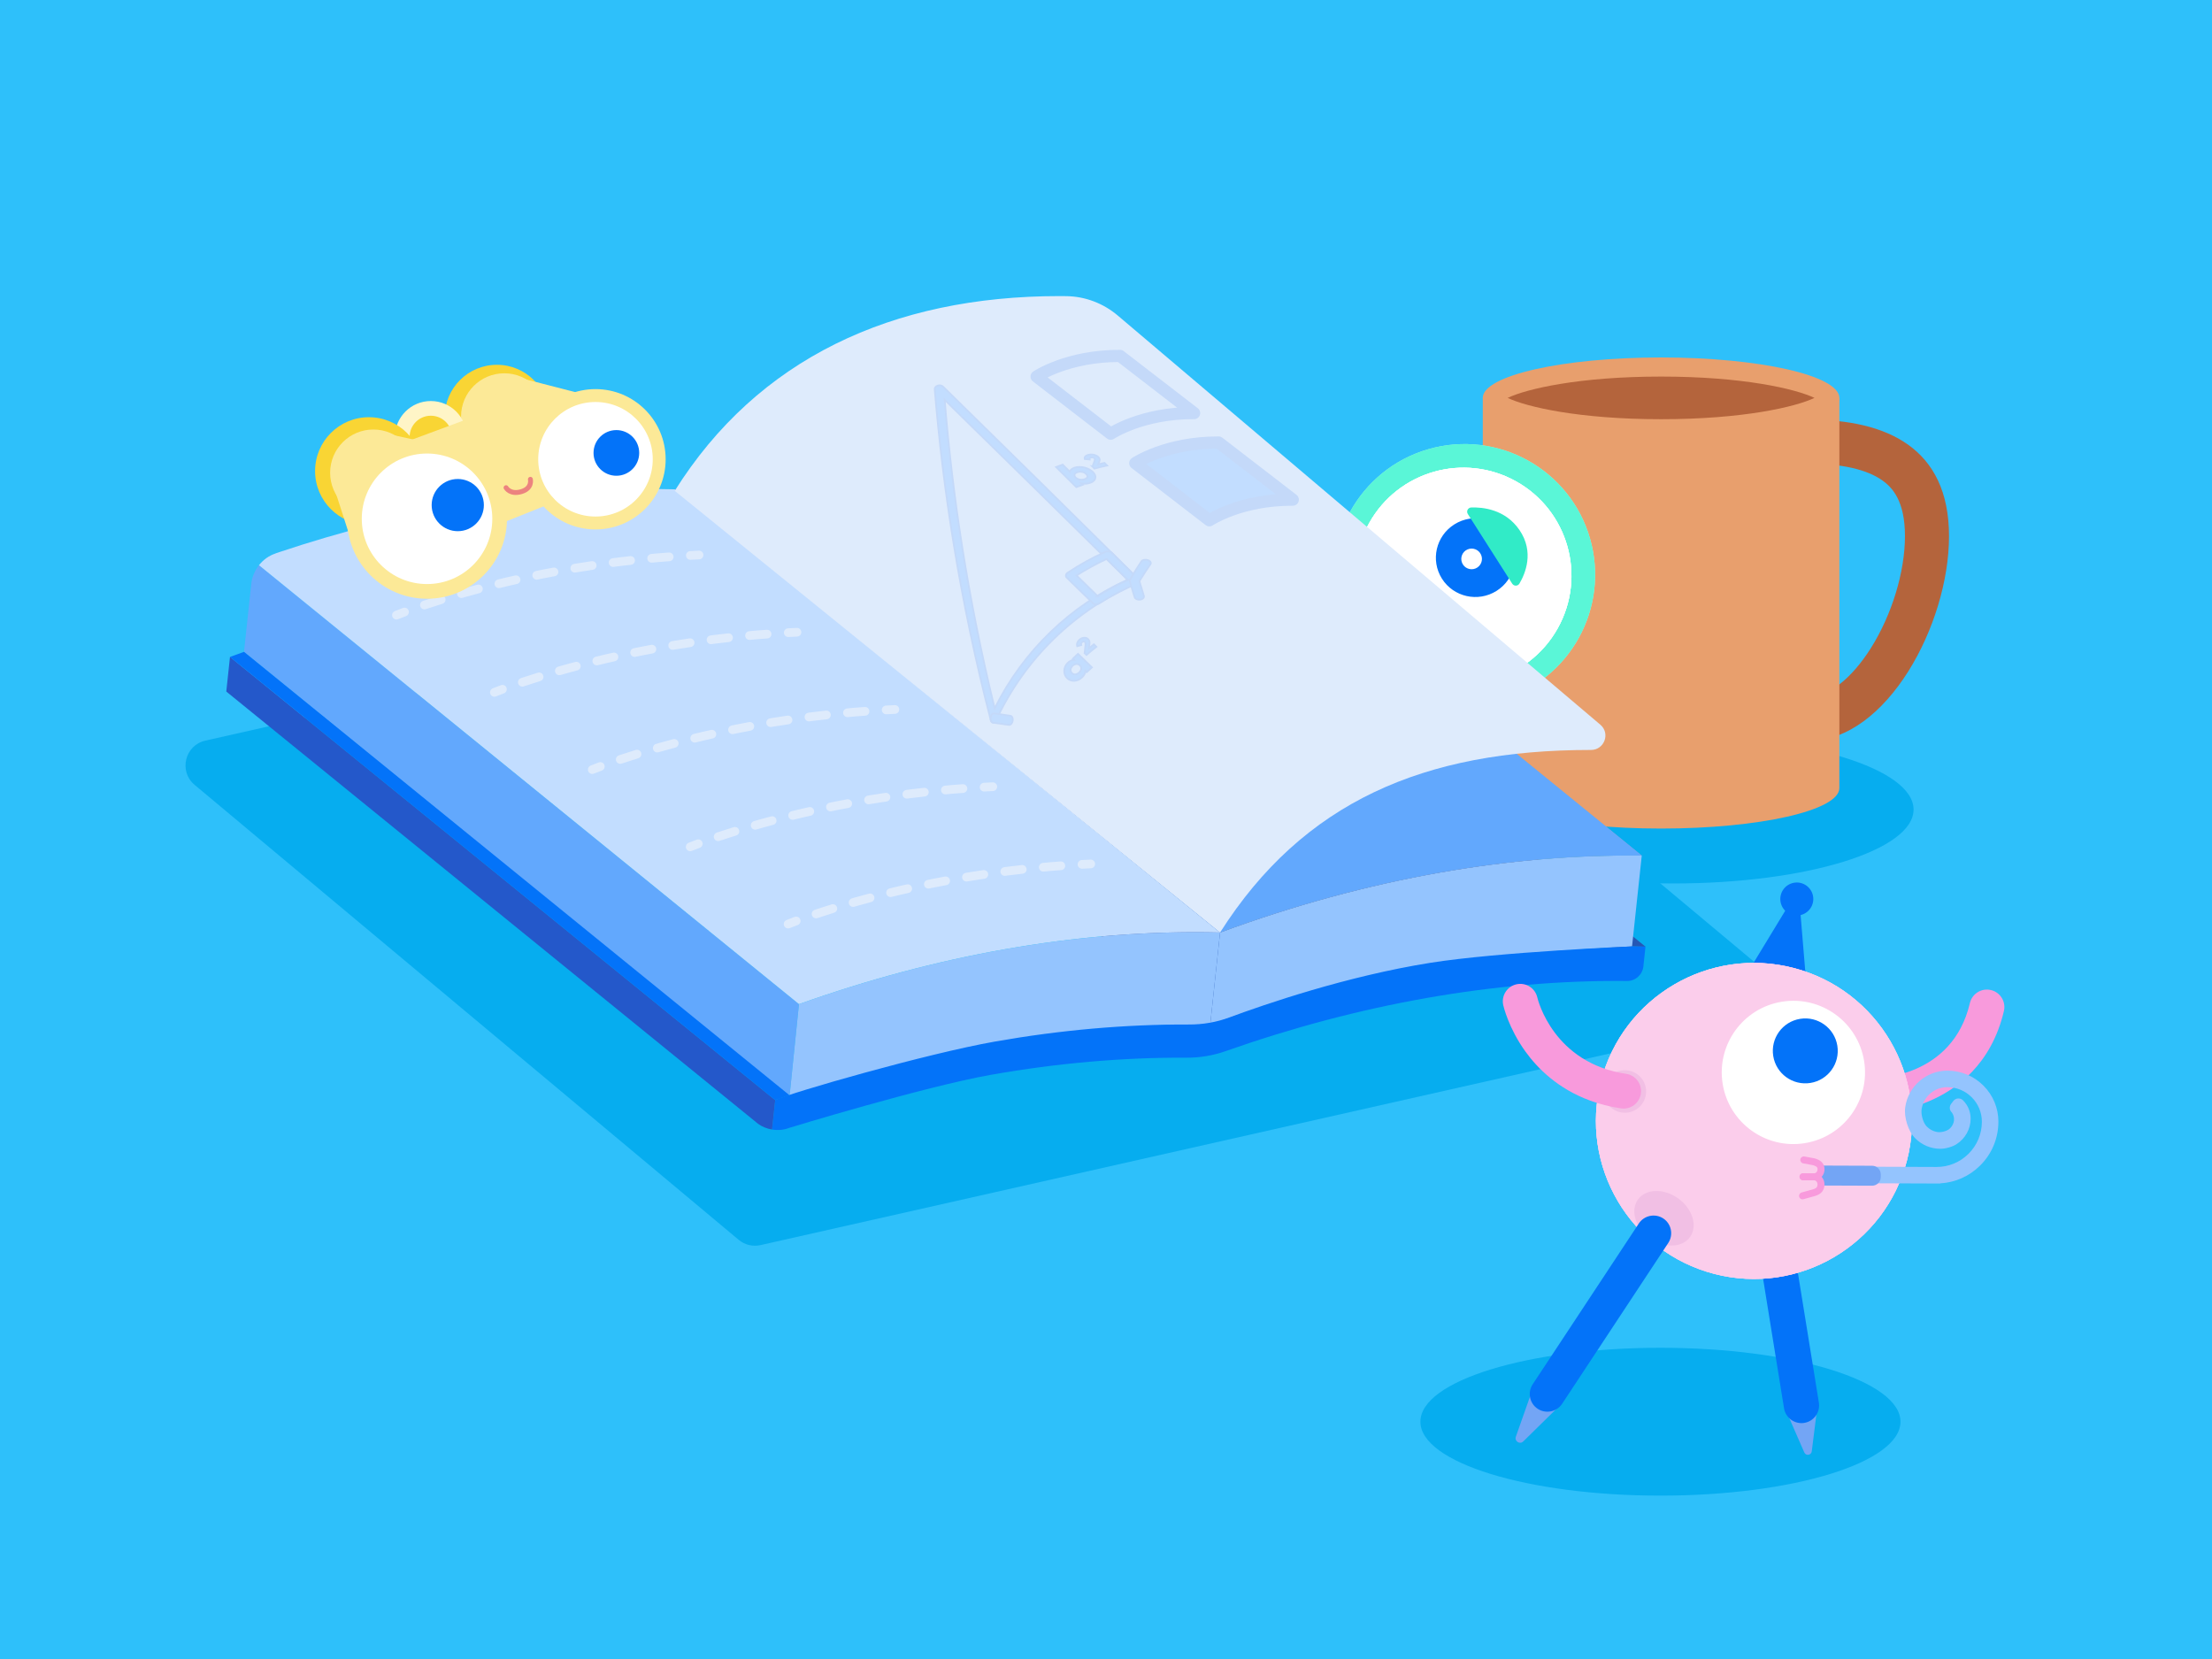
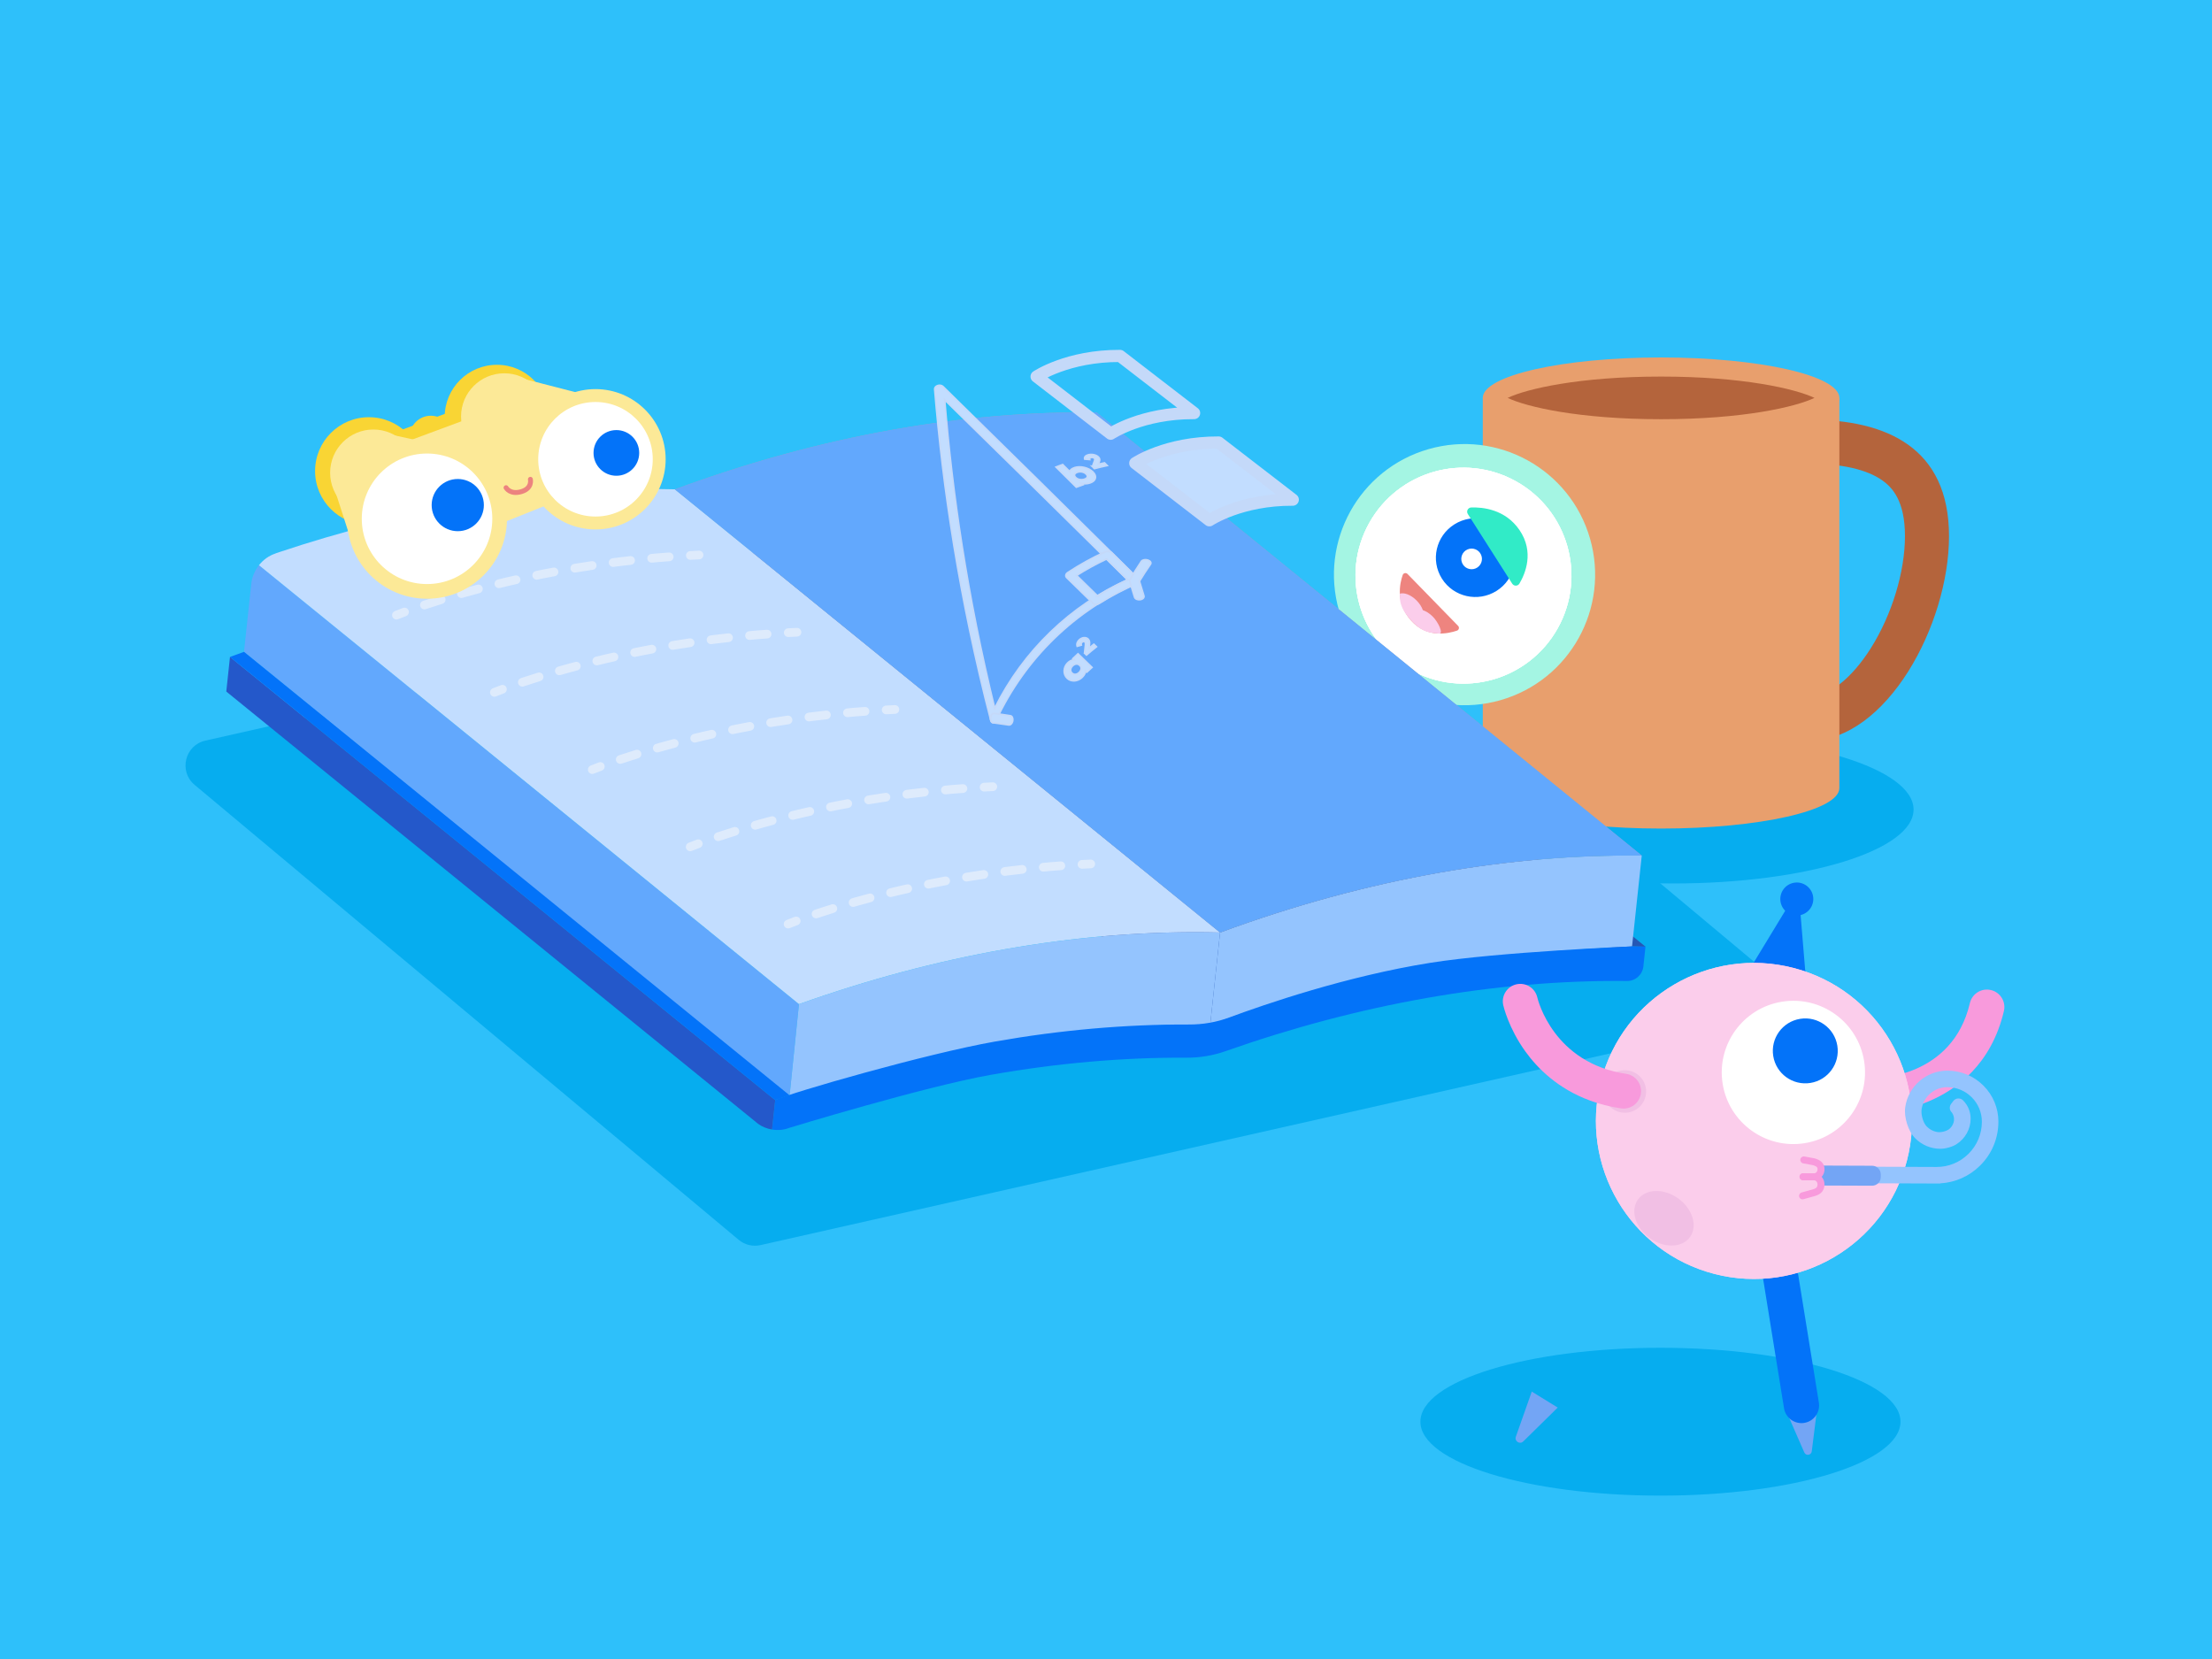
<svg xmlns="http://www.w3.org/2000/svg" id="Layer_2" data-name="Layer 2" viewBox="0 0 200 150">
  <defs>
    <style>
      .cls-1, .cls-2, .cls-3, .cls-4, .cls-5 {
        fill: none;
      }

      .cls-2, .cls-3, .cls-4, .cls-5, .cls-6 {
        stroke-linecap: round;
        stroke-linejoin: round;
      }

      .cls-2, .cls-7, .cls-6 {
        stroke: #c4d9f9;
      }

      .cls-2, .cls-6 {
        stroke-width: 1.1px;
      }

      .cls-3 {
        stroke-dasharray: 0 0 1.592 1.911;
      }

      .cls-3, .cls-4 {
        stroke: #deebfc;
        stroke-width: .786px;
      }

      .cls-8 {
        clip-path: url(#clippath);
      }

      .cls-7 {
        stroke-miterlimit: 10;
        stroke-width: .155px;
      }

      .cls-7, .cls-9, .cls-6 {
        fill: #c2ddff;
      }

      .cls-10 {
        fill: #f9d534;
      }

      .cls-11 {
        fill: #f89adc;
      }

      .cls-12 {
        fill: #0373f9;
      }

      .cls-13 {
        fill: #f1bfe4;
      }

      .cls-14 {
        fill: #e89f6d;
      }

      .cls-15 {
        fill: #fff;
      }

      .cls-16 {
        fill: #fff5c7;
      }

      .cls-17 {
        fill: #f2d557;
      }

      .cls-18 {
        fill: #ee847f;
      }

      .cls-19 {
        fill: #fce997;
      }

      .cls-20 {
        fill: #fbcdeb;
      }

      .cls-21 {
        fill: #73a5f5;
      }

      .cls-22 {
        fill: #31ebc7;
      }

      .cls-23 {
        fill: #2ec0fa;
      }

      .cls-24 {
        fill: #a4f5e3;
      }

      .cls-25 {
        fill: #b4643c;
      }

      .cls-26 {
        fill: #deebfc;
      }

      .cls-27 {
        fill: #2458ca;
      }

      .cls-28 {
        fill: #193b7c;
      }

      .cls-29 {
        fill: #06adef;
      }

      .cls-30 {
        fill: #94a4bd;
      }

      .cls-31 {
        fill: #94c4fe;
      }

      .cls-32 {
        fill: #62a8fd;
      }

      .cls-33 {
        fill: #5af6d7;
      }

      .cls-34 {
        fill: #2557b5;
      }

      .cls-35 {
        clip-path: url(#clippath-1);
      }

      .cls-36 {
        clip-path: url(#clippath-2);
      }

      .cls-5 {
        stroke: #ec837f;
        stroke-width: .443px;
      }

      .cls-37 {
        isolation: isolate;
      }
    </style>
    <clipPath id="clippath">
      <path class="cls-1" d="m109.42,92.661l-49.296-40.071.014-.13,49.296,40.071c-.005.043-.009.087-.014.13Z" />
    </clipPath>
    <clipPath id="clippath-1">
      <path class="cls-1" d="m69.756,102.597L20.46,62.526c.297-2.782.037-.347.335-3.13l49.296,40.071c-.297,2.782-.037.347-.335,3.13Z" />
    </clipPath>
    <clipPath id="clippath-2">
      <path class="cls-1" d="m70.091,99.468L20.795,59.396c.422-.156.844-.309,1.267-.459l49.296,40.071c-.422.151-.845.304-1.267.459Z" />
    </clipPath>
  </defs>
  <rect class="cls-23" y="0" width="200" height="150" />
  <g id="book_4" data-name="book 4">
    <g>
      <g>
        <ellipse class="cls-29" cx="151.314" cy="73.195" rx="21.703" ry="6.684" />
        <ellipse class="cls-29" cx="150.13" cy="128.545" rx="21.703" ry="6.684" />
        <path class="cls-29" d="m159.106,92.194l-90.339,20.383c-.698.157-1.429-.019-1.978-.478l-49.191-41.133c-1.459-1.22-.887-3.582.967-4.001l90.339-20.383c.698-.157,1.429.019,1.978.478l49.191,41.133c1.459,1.22.887,3.582-.967,4.001Z" />
      </g>
      <g>
        <path class="cls-25" d="m163.581,37.942c-6.981,0-12.641,6.5-12.641,14.518s5.66,14.518,12.641,14.518,12.641-10.482,12.641-18.5-5.66-10.535-12.641-10.535Zm5.571,20.665c-1.735,2.747-3.817,4.387-5.571,4.387-4.774,0-8.658-4.726-8.658-10.535s3.884-10.535,8.658-10.535c2.94,0,5.231.526,6.626,1.521.872.622,2.032,1.821,2.032,5.032,0,3.233-1.183,7.115-3.087,10.13Z" />
        <path class="cls-14" d="m150.187,74.914c8.902,0,16.119-1.637,16.12-3.656v-35.285h-32.24v35.285c0,2.019,7.217,3.656,16.12,3.656Z" />
        <ellipse class="cls-14" cx="150.187" cy="35.976" rx="16.12" ry="3.656" />
        <path class="cls-25" d="m150.187,37.903c-7.379,0-12.152-1.104-13.87-1.927,1.718-.823,6.491-1.928,13.87-1.928s12.152,1.105,13.87,1.928c-1.718.823-6.491,1.927-13.87,1.927Z" />
      </g>
      <g>
        <path class="cls-12" d="m133.453,70.273c-.8-1.229-1.69-1.941-2.647-2.116-1.154-.213-2.016.415-2.3.622l-.068.05c-.802.664-1.645.949-2.504.847-1.713-.203-2.991-1.87-3.004-1.887-.117-.156-.34-.188-.497-.071-.14.105-.182.293-.102.448l.031.049c.059.079,1.469,1.926,3.486,2.165,1.061.126,2.081-.209,3.02-.988l.056-.04c.222-.162.899-.654,1.753-.497.758.14,1.492.747,2.182,1.806.106.164.327.21.491.104.162-.106.207-.326.104-.491m-.157.102" />
        <path class="cls-24" d="m124.361,65.682h0c-.375-.21-.51-.688-.301-1.063l2.775-4.964c.21-.375.688-.511,1.063-.301.375.21.51.688.301,1.063l-2.775,4.964c-.21.375-.688.51-1.063.301" />
        <path class="cls-24" d="m123.705,66.856h0c-.375-.21-.511-.688-.301-1.063l3.432-6.139c.21-.375.688-.51,1.063-.301.375.21.51.688.301,1.063l-3.432,6.139c-.21.375-.688.511-1.063.301" />
        <path class="cls-33" d="m124.361,65.682h0c-.375-.21-.51-.688-.301-1.063l2.775-4.964c.21-.375.688-.511,1.063-.301.375.21.51.688.301,1.063l-2.775,4.964c-.21.375-.688.51-1.063.301" />
        <path class="cls-24" d="m135.679,63.304c-6.266,1.801-12.806-1.818-14.608-8.085-1.801-6.266,1.818-12.806,8.085-14.608,6.266-1.801,12.806,1.818,14.608,8.085,1.801,6.266-1.818,12.806-8.085,14.608" />
-         <path class="cls-33" d="m135.679,63.304c-6.266,1.801-12.806-1.818-14.608-8.085-1.801-6.266,1.818-12.806,8.085-14.608,6.266-1.801,12.806,1.818,14.608,8.085,1.801,6.266-1.818,12.806-8.085,14.608" />
        <path class="cls-15" d="m140.841,56.811c-2.631,4.706-8.578,6.388-13.284,3.757-4.706-2.631-6.388-8.578-3.757-13.284,2.631-4.706,8.578-6.388,13.284-3.757,4.706,2.631,6.388,8.578,3.757,13.284" />
        <path class="cls-15" d="m140.841,56.811c-2.631,4.706-8.578,6.388-13.284,3.757-4.706-2.631-6.388-8.578-3.757-13.284,2.631-4.706,8.578-6.388,13.284-3.757,4.706,2.631,6.388,8.578,3.757,13.284" />
        <path class="cls-15" d="m140.841,56.811c-2.631,4.706-8.578,6.388-13.284,3.757-4.706-2.631-6.388-8.578-3.757-13.284,2.631-4.706,8.578-6.388,13.284-3.757,4.706,2.631,6.388,8.578,3.757,13.284" />
        <path class="cls-12" d="m123.284,63.509l-3.306,5.914c-.558.999-.198,2.273.801,2.831.999.558,2.273.198,2.831-.801l3.306-5.914-3.632-2.03Z" />
        <polygon class="cls-12" points="133.098 70.358 133.811 69.13 134.005 71.115 131.942 71.382 133.098 70.358" />
        <path class="cls-12" d="m131.503,47.408c-1.674,1.05-2.18,3.248-1.13,4.911,1.05,1.663,3.259,2.159,4.933,1.11,1.674-1.05,2.181-3.248,1.13-4.911-1.05-1.663-3.259-2.159-4.933-1.11" />
        <path class="cls-17" d="m124.577,66.243c-.126.226-.411.306-.637.18-.226-.126-.306-.411-.18-.637.126-.226.411-.306.637-.18.226.126.306.411.18.637" />
        <path class="cls-17" d="m123.413,68.325c-.126.226-.411.306-.637.18-.226-.126-.306-.411-.18-.637.126-.226.411-.306.637-.18.226.126.306.411.18.637" />
        <path class="cls-17" d="m122.238,70.427c-.126.226-.411.306-.637.18-.226-.126-.306-.411-.18-.637.126-.226.411-.306.637-.18.226.126.306.411.18.637" />
        <path class="cls-15" d="m133.422,51.394c-.475.201-1.023-.021-1.224-.496-.201-.475.021-1.023.496-1.224.475-.201,1.023.021,1.224.496.201.475-.021,1.023-.496,1.224" />
        <path class="cls-22" d="m136.729,52.774c.154.241.507.236.652-.01.529-.894,1.359-2.855.007-4.837-1.289-1.889-3.337-2.08-4.369-2.042-.294.011-.463.34-.305.588l4.014,6.3Z" />
        <g>
          <path class="cls-18" d="m127.261,51.895l4.576,4.694c.134.137.08.368-.101.43-.801.276-2.725.698-4.157-.918-1.408-1.588-1.02-3.354-.753-4.111.065-.183.299-.234.434-.095Z" />
          <path class="cls-20" d="m126.553,53.689c.107.159-.318,1.045,1.214,2.601.858.871,1.536.938,2.354.996.413.029-.058-1.02-.586-1.546-.282-.281-.598-.477-.888-.573-.097-.289-.294-.604-.576-.885-.513-.511-1.138-.742-1.518-.594" />
        </g>
      </g>
      <g class="cls-37">
        <path class="cls-34" d="m99.482,45.522c-.404-.01-.81-.017-1.215-.022l-.014.13c-.424-.005-.85-.006-1.275-.005-.134 0-.269.002-.404.003-.296.002-.593.005-.89.01-.074.001-.147.001-.221.003-.116.002-.233.006-.349.008-.131.003-.263.006-.394.009-.236.006-.473.014-.71.022-.116.004-.232.007-.348.012-.32.012-.641.026-.962.041-.031.001-.061.003-.092.004-.352.017-.704.037-1.057.058-.109.006-.217.014-.326.021-.245.016-.491.032-.736.049-.132.009-.263.019-.395.029-.226.017-.451.035-.677.053-.136.011-.271.022-.407.034-.23.02-.46.041-.69.062-.127.012-.255.023-.382.036-.264.026-.528.053-.792.081-.092.01-.184.019-.276.029-.355.038-.71.079-1.066.121-.082.01-.165.02-.247.03-.274.033-.548.067-.823.103-.127.016-.255.034-.382.051-.232.031-.465.062-.697.095-.136.019-.272.039-.409.058-.229.033-.457.067-.686.101-.134.02-.267.04-.401.061-.244.038-.489.077-.733.117-.115.019-.231.037-.346.056-.358.059-.716.12-1.075.183h0c-6.586,1.161-13.243,2.974-19.88,5.423,1.96,1.593,4.008,3.258,6.118,4.973l1.797,1.461c1.278,1.039,2.574,2.092,3.887,3.16l.165.134c3.948,3.21,8.034,6.531,12.126,9.857l2.806,2.281c1.305,1.061,2.608,2.12,3.904,3.173l1.962,1.595c3.571,2.903,7.071,5.748,10.414,8.465l2.35,1.91c.683.555,1.359,1.105,2.025,1.646l1.742,1.416c3.733-1.377,7.473-2.553,11.203-3.526.829-.216,1.657-.422,2.485-.618s1.655-.382,2.481-.557c1.239-.263,2.477-.504,3.711-.722v-0s0,0,0,0c.358-.063.716-.124,1.074-.183.117-.019.233-.038.35-.057.243-.039.486-.078.729-.116.135-.021.269-.041.404-.061.228-.034.455-.068.683-.101.137-.02.273-.039.41-.058.232-.033.465-.064.697-.095.127-.017.255-.034.382-.051.273-.035.546-.069.82-.102.084-.01.167-.021.251-.031.355-.042.71-.082,1.065-.121.093-.01.185-.019.278-.029.263-.028.527-.055.79-.08.129-.013.257-.024.385-.036.229-.021.458-.042.687-.062.136-.012.272-.023.408-.034.226-.019.451-.036.676-.053.132-.01.265-.02.397-.029.244-.017.488-.033.732-.049.11-.007.22-.015.33-.021.352-.021.704-.041,1.055-.058.034-.002.067-.003.101-.004.318-.015.636-.029.954-.041.117-.004.235-.008.352-.012.235-.008.471-.016.706-.022.132-.004.265-.007.397-.01.189-.004.378-.008.567-.011.298-.005.596-.008.893-.01.134-.001.267-.002.401-.003.426-.001.851-0,1.276.005l.014-.13c.406.005.811.012,1.215.022l-49.296-40.071Z" />
        <g class="cls-37">
          <g class="cls-8">
            <g class="cls-37">
              <path class="cls-28" d="m109.42,92.661l-49.296-40.071.014-.13,49.296,40.071-.014.13" />
            </g>
          </g>
        </g>
        <path class="cls-31" d="m130.193,78.891c6.168-1.088,12.275-1.604,18.248-1.537l-.878,8.217s-12.093.579-18.262,1.667c-6.586,1.161-13.243,2.974-19.88,5.423l.014-.13c.293-2.739.586-5.479.878-8.217,6.638-2.449,13.294-4.261,19.88-5.423Z" />
        <path class="cls-30" d="m131.614,78.651c.244-.04.488-.079.732-.117.134-.021.268-.041.402-.061.228-.035.457-.068.685-.101.136-.02.272-.039.409-.058.233-.033.466-.064.699-.095.127-.017.253-.034.38-.05.276-.036.551-.07.826-.103.081-.01.163-.02.244-.03.356-.042.712-.083,1.067-.121.091-.01.181-.019.271-.028.265-.028.53-.055.795-.081.128-.012.256-.024.383-.036.23-.021.46-.042.69-.062.135-.012.27-.023.405-.034.227-.019.454-.036.681-.053.131-.01.261-.02.391-.029.246-.017.493-.034.739-.049.108-.007.216-.014.325-.021.353-.021.705-.041,1.057-.058.031-.001.062-.003.093-.004.321-.015.642-.029.962-.041.116-.004.232-.008.348-.012.237-.008.473-.016.709-.022.132-.004.263-.006.395-.009.19-.004.38-.008.57-.011.297-.005.594-.008.891-.01.134-.001.268-.002.402-.003.426-.001.851-0,1.276.005l-49.296-40.071c-.424-.005-.849-.006-1.275-.005-.135 0-.269.002-.404.003-.296.002-.593.005-.889.01-.074.001-.147.001-.221.003-.116.002-.233.006-.349.008-.132.003-.263.006-.395.009-.236.006-.473.014-.709.022-.116.004-.232.007-.348.012-.32.012-.641.026-.962.041-.031.001-.062.003-.093.004-.352.017-.704.037-1.056.058-.11.007-.219.014-.329.021-.244.016-.489.032-.734.049-.131.009-.263.019-.394.029-.226.017-.453.035-.679.053-.135.011-.27.022-.405.034-.23.02-.46.041-.69.062-.128.012-.255.024-.383.036-.264.026-.528.053-.792.081-.092.01-.184.019-.275.029-.355.038-.711.079-1.066.121-.081.01-.163.02-.244.03-.275.033-.55.067-.826.103-.127.016-.253.034-.38.051-.233.031-.466.063-.699.095-.136.019-.272.039-.409.058-.228.033-.456.067-.684.101-.134.02-.269.041-.403.061-.244.038-.488.077-.732.117-.115.019-.231.037-.346.056-.358.059-.717.12-1.075.183-6.587,1.161-13.242,2.974-19.88,5.423l49.296,40.071c6.638-2.449,13.294-4.261,19.88-5.423.359-.063.717-.124,1.075-.183.115-.019.231-.037.346-.056Z" />
      </g>
      <path class="cls-32" d="m23.413,51.104c-.337.429-.575.948-.676,1.519l-.675,6.314s48.976,40.049,49.328,40.13l.846-8.276L23.413,51.104Z" />
      <path class="cls-31" d="m90.851,85.828c-6.168,1.088-12.396,2.746-18.614,4.963l-.846,8.276c.189.043.386.068.59.068.214,0,.421-.027.618-.075,5.8-1.998,11.607-3.51,17.36-4.524,6.587-1.161,13.103-2.033,19.462-1.876.005-.043.009-.087.014-.13.293-2.739.586-5.478.878-8.217-6.359-.157-12.877.353-19.462,1.515Z" />
      <path class="cls-12" d="m147.563,85.571s-12.077.499-18.262,1.486c-7.543,1.204-14.899,3.732-18.147,4.936-1.168.433-2.404.644-3.65.639-5.75-.021-11.62.497-17.546,1.542-6.168,1.088-18.367,4.592-19.867,5.292-.279,2.606-.068.635-.284,2.661l0.0 0c.566.094,1.11.029,1.561-.153,0,0,12.221-3.735,18.269-4.801,5.967-1.052,11.876-1.57,17.663-1.542,1.192.006,2.375-.19,3.499-.586,6.074-2.14,12.156-3.747,18.181-4.809,6.126-1.08,12.191-1.597,18.126-1.538.76.008,1.4-.565,1.481-1.32l.191-1.786c-.404-.01-.81-.017-1.215-.022Zm-38.414,9.632c.143-1.341.102-.951.134-1.258-.033.307.009-.083-.134,1.258Z" />
      <g class="cls-37">
        <g class="cls-35">
          <path class="cls-27" d="m69.806,102.129c.217-2.026.006-.056.285-2.661L20.795,59.396c-.297,2.782-.037.347-.335,3.13l48.091,39.091c.344.249.774.432,1.256.512Z" />
        </g>
      </g>
      <g class="cls-37">
        <g class="cls-36">
          <path class="cls-12" d="m70.091,99.468L20.795,59.396c.422-.156.844-.309,1.267-.459l49.997,40.329c-.422.151-1.545.046-1.967.202" />
        </g>
      </g>
      <path class="cls-9" d="m61.017,44.242c-.368-.009-.737-.015-1.106-.02-.119-.001-.239-.002-.358-.003-.252-.002-.505-.004-.758-.004-.138-0-.276.001-.414.001-.239.001-.478.003-.717.006-.139.002-.278.003-.417.006-.079.001-.157.002-.236.003-.19.004-.38.009-.57.014-.097.002-.193.004-.29.007-.366.01-.733.023-1.1.037-.072.003-.145.007-.217.01-.296.012-.593.026-.89.041-.122.006-.245.013-.367.02-.256.014-.511.029-.767.045-.123.008-.247.015-.37.024-.29.019-.581.04-.872.063-.081.006-.161.012-.242.018-.37.029-.739.06-1.11.093-.093.008-.186.018-.279.026-.28.026-.561.053-.841.081-.126.013-.252.026-.378.039-.259.027-.518.055-.777.085-.121.014-.242.027-.363.041-.32.037-.64.076-.96.116-.054.007-.107.013-.161.02-.372.048-.745.098-1.118.149-.107.015-.215.031-.323.046-.27.038-.54.078-.811.118-.128.019-.256.039-.384.058-.265.041-.53.083-.795.126-.115.019-.23.037-.345.056-.375.062-.75.125-1.126.192-5.397.952-10.84,2.34-16.282,4.158-.121.041-.243.083-.364.124l.001.006c-.592.194-1.109.568-1.496,1.06l48.823,39.687c6.218-2.217,12.446-3.876,18.614-4.963.375-.066.75-.13,1.125-.192.116-.019.232-.038.349-.056.264-.043.528-.085.791-.125.128-.02.257-.039.385-.059.271-.041.542-.08.813-.119.106-.015.213-.031.319-.046.373-.052.746-.102,1.119-.15.054-.007.107-.013.161-.02.32-.04.64-.079.96-.116.121-.014.242-.028.363-.041.259-.029.518-.058.777-.085.126-.013.252-.026.378-.039.281-.028.561-.055.841-.081.093-.009.186-.018.279-.026.37-.033.74-.064,1.11-.093.081-.006.161-.012.242-.018.291-.022.582-.043.872-.062.124-.008.247-.016.37-.024.256-.016.512-.031.767-.045.122-.007.245-.014.367-.02.297-.015.594-.029.89-.041.072-.003.145-.007.217-.01.367-.015.734-.027,1.1-.037.097-.003.193-.005.29-.007.269-.007.538-.012.807-.017.139-.002.277-.004.415-.006.24-.003.48-.005.72-.006.137-.001.274-.001.412-.001.254 0.0.508.002.762.004.118.001.236.001.355.003.37.005.739.011,1.107.02l-49.296-40.071Z" />
      <path class="cls-32" d="m131.614,78.651c.244-.04.488-.079.732-.117.134-.021.268-.041.402-.061.228-.035.457-.068.685-.101.136-.02.272-.039.409-.058.233-.033.466-.064.699-.095.127-.017.253-.034.38-.05.276-.036.551-.07.826-.103.081-.01.163-.02.244-.03.356-.042.712-.083,1.067-.121.091-.01.181-.019.271-.028.265-.028.53-.055.795-.081.128-.012.256-.024.383-.036.23-.021.46-.042.69-.062.135-.012.27-.023.405-.034.227-.019.454-.036.681-.053.131-.01.261-.02.391-.029.246-.017.493-.034.739-.049.108-.007.216-.014.325-.021.353-.021.705-.041,1.057-.058.031-.001.062-.003.093-.004.321-.015.642-.029.962-.041.116-.004.232-.008.348-.012.237-.008.473-.016.709-.022.132-.004.263-.006.395-.009.19-.004.38-.008.57-.011.297-.005.594-.008.891-.01.134-.001.268-.002.402-.003.426-.001.851-0,1.276.005l-49.296-40.071c-.424-.005-.849-.006-1.275-.005-.135 0-.269.002-.404.003-.296.002-.593.005-.889.01-.074.001-.147.001-.221.003-.116.002-.233.006-.349.008-.132.003-.263.006-.395.009-.236.006-.473.014-.709.022-.116.004-.232.007-.348.012-.32.012-.641.026-.962.041-.031.001-.062.003-.093.004-.352.017-.704.037-1.056.058-.11.007-.219.014-.329.021-.244.016-.489.032-.734.049-.131.009-.263.019-.394.029-.226.017-.453.035-.679.053-.135.011-.27.022-.405.034-.23.02-.46.041-.69.062-.128.012-.255.024-.383.036-.264.026-.528.053-.792.081-.092.01-.184.019-.275.029-.355.038-.711.079-1.066.121-.081.01-.163.02-.244.03-.275.033-.55.067-.826.103-.127.016-.253.034-.38.051-.233.031-.466.063-.699.095-.136.019-.272.039-.409.058-.228.033-.456.067-.684.101-.134.02-.269.041-.403.061-.244.038-.488.077-.732.117-.115.019-.231.037-.346.056-.358.059-.717.12-1.075.183-6.587,1.161-13.242,2.974-19.88,5.423l49.296,40.071c6.638-2.449,13.294-4.261,19.88-5.423.359-.063.717-.124,1.075-.183.115-.019.231-.037.346-.056Z" />
-       <path class="cls-26" d="m101.063,28.529c-1.293-1.096-2.924-1.723-4.619-1.752-.221-.004-.44-.006-.658-.006-15.13,0-27.291,5.673-34.78,17.608l49.307,39.934c7.513-11.819,18.454-16.505,33.496-16.505.013,0,.025,0,.038 0,1.212.001,1.773-1.502.848-2.286l-43.632-36.994Z" />
      <g>
        <g>
          <path class="cls-7" d="m102.793,52.736c-5.542,2.376-10.108,6.759-12.734,12.395-.062.133-.161.214-.26.21-.099-.004-.182-.091-.218-.229-2.83-10.943-4.342-21.056-5.068-29.922-.011-.136.099-.27.272-.326.172-.056.365-.021.471.083,5.85,5.737,11.737,11.535,17.655,17.399.134.132.08.305-.118.39m-12.858,11.309c2.59-5.213,6.862-9.297,12.02-11.629-5.544-5.478-11.059-10.898-16.541-16.265.67,8.311,2.03,17.723,4.521,27.894Z" />
          <path class="cls-7" d="m102.813,52.756c-1.192.511-2.34,1.115-3.432,1.804-.182.114-.433.106-.564-.022-.79-.772-1.579-1.542-2.367-2.312-.131-.128-.093-.329.086-.448,1.077-.712,2.211-1.341,3.391-1.877.196-.089.464-.051.597.08.802.794,1.605,1.588,2.408,2.384.133.132.08.305-.118.39m-3.579,1.133c.88-.541,1.795-1.026,2.74-1.453-.641-.633-1.281-1.265-1.921-1.897-.938.44-1.845.939-2.717,1.492.632.619,1.265,1.238,1.898,1.858Z" />
          <path class="cls-7" d="m103.247,54.173c-.045.021-.097.036-.154.044-.231.034-.456-.064-.505-.221-.147-.477-.293-.952-.438-1.426-.016-.053-.01-.109.02-.16.333-.574.676-1.126,1.03-1.655.09-.136.348-.187.576-.116.228.072.338.236.246.368-.343.493-.677,1.007-1.001,1.542.134.441.27.885.405,1.329.036.117-.041.231-.18.294" />
          <path class="cls-7" d="m91.506,65.345c-.069.133-.181.215-.291.199-.484-.072-.961-.14-1.432-.204-.148-.02-.244-.226-.213-.46.031-.234.18-.405.331-.383.479.069.965.142,1.457.221.156.025.247.228.206.455-.011.063-.032.121-.058.172" />
          <path class="cls-7" d="m97.469,59.118c.419.407.839.815,1.259,1.223-.157.14-.312.281-.465.425-.039-.038-.079-.076-.118-.115-.006.188-.098.385-.299.583-.394.386-.989.442-1.36.083-.37-.359-.35-.974.039-1.365.199-.2.405-.287.601-.29-.039-.038-.079-.076-.118-.114.152-.145.306-.288.461-.43Zm.166,1.038c-.188-.183-.459-.153-.665.051-.206.204-.235.47-.048.651.187.182.452.145.659-.059.207-.203.243-.461.054-.644Z" />
          <path class="cls-7" d="m98.063,59.054c.025-.242.051-.483.078-.722.015-.124.011-.23-.049-.289-.065-.063-.162-.062-.25.011-.092.077-.11.179-.08.272-.122.034-.244.069-.366.104-.07-.221.031-.443.212-.596.233-.198.568-.251.777-.048.124.121.145.293.118.483-.016.116-.031.232-.046.348.147-.122.296-.243.446-.362.076.074.152.148.228.222-.304.24-.603.488-.896.743-.057-.055-.114-.11-.171-.166Z" />
          <path class="cls-7" d="m98.824,42.681c.392.393.251.815-.278.984-.27.086-.527.093-.758.04.041.041.082.082.123.123-.2.069-.398.141-.595.216-.609-.606-1.219-1.211-1.828-1.815.196-.077.394-.152.592-.224.215.214.431.428.646.643.032-.146.167-.275.436-.364.526-.175,1.27.005,1.662.398Zm-.611.179c-.197-.197-.523-.258-.8-.166-.277.092-.353.287-.157.482.196.195.518.247.796.156.278-.091.357-.275.16-.472Z" />
          <path class="cls-7" d="m98.774,42.187c.063-.175.126-.349.19-.52.034-.089.044-.17-.019-.233-.067-.068-.181-.098-.295-.07-.118.029-.153.1-.131.18-.148-.013-.297-.025-.445-.036-.052-.189.098-.326.331-.384.301-.076.699-.009.916.21.129.131.13.266.074.401-.034.082-.067.164-.101.247.189-.046.379-.089.57-.13.079.08.158.159.237.239-.386.083-.77.174-1.15.275-.059-.06-.119-.119-.178-.179Z" />
        </g>
        <path class="cls-2" d="m101.266,32.182c-4.737-.022-7.542,1.866-7.542,1.866l6.701,5.167s2.805-1.889,7.542-1.866l-6.701-5.167Z" />
        <path class="cls-6" d="m110.187,40.011c-4.737-.022-7.542,1.866-7.542,1.866l6.701,5.167s2.805-1.889,7.542-1.866l-6.701-5.167Z" />
        <g>
          <g>
            <path class="cls-4" d="m35.846,55.618s.25-.104.729-.282" />
            <path class="cls-3" d="m38.374,54.703c3.994-1.336,12.419-3.737,23.083-4.425" />
            <path class="cls-4" d="m62.419,50.22c.261-.014.524-.027.787-.04" />
          </g>
          <g>
            <path class="cls-4" d="m44.699,62.602s.25-.104.729-.282" />
            <path class="cls-3" d="m47.227,61.686c3.994-1.336,12.419-3.736,23.083-4.425" />
            <path class="cls-4" d="m71.272,57.203c.261-.014.524-.027.787-.039" />
          </g>
          <g>
            <path class="cls-4" d="m53.552,69.584s.25-.104.729-.282" />
            <path class="cls-3" d="m56.08,68.669c3.994-1.336,12.419-3.736,23.083-4.425" />
            <path class="cls-4" d="m80.125,64.187c.261-.014.524-.027.787-.039" />
          </g>
          <g>
            <path class="cls-4" d="m62.406,76.568s.25-.104.729-.282" />
            <path class="cls-3" d="m64.933,75.652c3.994-1.336,12.419-3.736,23.083-4.425" />
            <path class="cls-4" d="m88.978,71.17c.261-.014.524-.027.787-.04" />
          </g>
          <g>
            <path class="cls-4" d="m71.259,83.551s.25-.104.729-.282" />
            <path class="cls-3" d="m73.786,82.636c3.994-1.336,12.419-3.737,23.083-4.426" />
            <path class="cls-4" d="m97.831,78.153c.261-.014.524-.027.787-.039" />
          </g>
        </g>
      </g>
      <g>
        <polygon class="cls-10" points="42.637 39.156 34.647 40.565 34.467 39.548 42.202 36.686 42.637 39.156" />
        <circle class="cls-19" cx="53.841" cy="41.525" r="6.344" />
        <circle class="cls-10" cx="44.928" cy="37.704" r="4.721" />
        <circle class="cls-19" cx="45.595" cy="37.661" r="3.909" />
        <polygon class="cls-19" points="42.927 38.956 47.952 44.661 55.004 36.227 45.906 33.881 42.927 38.956" />
-         <circle class="cls-16" cx="38.954" cy="39.506" r="3.246" />
        <circle class="cls-10" cx="38.954" cy="39.506" r="1.918" />
        <polygon class="cls-19" points="35.982 40.22 44.655 37.003 46.688 39.191 49.755 45.541 43.739 47.95 38.774 46.129 35.982 40.22" />
        <circle class="cls-19" cx="38.611" cy="46.907" r="7.229" />
        <circle class="cls-10" cx="33.356" cy="42.59" r="4.868" />
        <circle class="cls-19" cx="33.758" cy="42.744" r="3.909" />
        <polygon class="cls-19" points="30.192 44.047 31.791 49.008 40.15 40.344 34.702 39.153 30.192 44.047" />
        <circle class="cls-15" cx="38.611" cy="46.907" r="5.901" />
        <circle class="cls-12" cx="41.389" cy="45.668" r="2.36" />
        <circle class="cls-15" cx="53.841" cy="41.525" r="5.178" />
        <circle class="cls-12" cx="55.73" cy="40.951" r="2.065" />
        <path class="cls-5" d="m47.956,43.337s.202.809-.809,1.112c-1.029.309-1.392-.355-1.392-.355" />
      </g>
      <g>
        <path class="cls-11" d="m168.818,100.552c-.612-.226-1.045-.819-1.033-1.509.014-.871.73-1.565,1.6-1.554.309.002,7.134-.028,8.725-6.797.2-.849,1.05-1.376,1.899-1.176.849.199,1.376,1.05,1.176,1.899-1.142,4.857-4.319,7.117-6.784,8.158-2.609,1.102-4.965,1.077-5.064,1.075-.183-.003-.358-.037-.52-.097Z" />
        <path class="cls-21" d="m137.728,130.328l3.115-3.062-2.347-1.444-1.439,4.079c-.144.408.362.73.671.427Z" />
        <polyline class="cls-12" points="157.078 89.48 162.608 80.377 163.428 90.265" />
        <path class="cls-21" d="m163.812,131.228l.497-3.961-2.708.542,1.537,3.517c.144.329.629.258.674-.097Z" />
        <path class="cls-12" d="m163.135,128.652h0c.867-.14,1.461-.964,1.321-1.83l-4.187-25.893c-.14-.867-.964-1.461-1.83-1.321-.867.14-1.461.964-1.321,1.83l4.187,25.893c.14.867.964,1.461,1.83,1.321" />
        <path class="cls-20" d="m172.414,104.94c-1.983,7.637-9.781,12.221-17.418,10.239-7.637-1.983-12.221-9.781-10.239-17.418,1.983-7.637,9.781-12.221,17.418-10.239,7.637,1.983,12.221,9.781,10.239,17.418" />
        <path class="cls-20" d="m172.414,104.94c-1.983,7.637-9.781,12.221-17.418,10.239-7.637-1.983-12.221-9.781-10.239-17.418,1.983-7.637,9.781-12.221,17.418-10.239,7.637,1.983,12.221,9.781,10.239,17.418" />
-         <path class="cls-20" d="m172.414,104.94c-1.983,7.637-9.781,12.221-17.418,10.239-7.637-1.983-12.221-9.781-10.239-17.418,1.983-7.637,9.781-12.221,17.418-10.239,7.637,1.983,12.221,9.781,10.239,17.418" />
        <path class="cls-15" d="m168.546,95.936c.568,3.532-1.835,6.856-5.366,7.424s-6.856-1.834-7.424-5.366,1.834-6.856,5.366-7.424c3.532-.568,6.856,1.834,7.424,5.366" />
        <path class="cls-12" d="m166.125,94.551c.257,1.601-.831,3.107-2.432,3.364s-3.107-.831-3.364-2.432.831-3.107,2.432-3.364,3.107.831,3.364,2.432" />
        <path class="cls-12" d="m163.932,81.048c.131.813-.422,1.579-1.236,1.709-.813.131-1.579-.422-1.709-1.236s.422-1.579,1.236-1.709c.813-.131,1.579.422,1.709,1.236" />
        <path class="cls-13" d="m151.743,108.362c1.299.939,1.772,2.5,1.058,3.488-.714.988-2.345,1.028-3.644.089s-1.772-2.5-1.058-3.488c.714-.988,2.345-1.028,3.644-.089" />
-         <path class="cls-12" d="m139.03,127.377h0c-.733-.483-.936-1.478-.453-2.211l9.599-14.545c.483-.733,1.478-.936,2.211-.453.733.483.936,1.478.453,2.211l-9.599,14.545c-.483.733-1.478.936-2.211.453" />
        <path class="cls-13" d="m148.811,98.382c.169,1.049-.545,2.036-1.593,2.204s-2.036-.545-2.204-1.593.545-2.036,1.593-2.204,2.036.545,2.204,1.593" />
        <path class="cls-31" d="m180.687,101.438c.005-1.234-.472-2.395-1.341-3.271-.869-.875-2.027-1.36-3.261-1.365-1.918-.007-3.562,1.42-3.823,3.319-.126.914.278,2.168.9,2.795.607.611,1.415.95,2.276.953.449.002,1.083-.175,1.443-.403.808-.511,1.292-1.377,1.296-2.316.002-.623-.238-1.21-.676-1.651l-.016-.016c-.118-.117-.282-.177-.449-.165-.169.012-.324.096-.427.231l-.196.258c-.173.227-.157.551.038.754.013.014.026.028.038.042.128.152.214.493.182.717-.038.266-.16.507-.353.698-.247.246-.8.4-1.183.331-.353-.064-.674-.236-.927-.496-.334-.343-.547-1.098-.455-1.617.2-1.129,1.177-1.945,2.325-1.941,1.724.006,3.121,1.414,3.115,3.138-.004,1.094-.434,2.12-1.21,2.891-.776.77-1.806,1.192-2.899,1.188l-.295-.001v0s-7.072-.026-7.072-.026l-.005,1.495,7.717.029 0-.015c1.361-.079,2.63-.642,3.606-1.611,1.059-1.051,1.645-2.452,1.651-3.944Z" />
        <path class="cls-11" d="m143.759,99.507c-2.89-1.064-4.728-2.897-5.828-4.419-1.535-2.123-1.995-4.121-2.014-4.205-.191-.851.345-1.696,1.196-1.887.849-.19,1.692.342,1.885,1.19.063.265,1.481,5.935,8.029,6.905.863.128,1.459.931,1.331,1.794-.128.863-.931,1.459-1.794,1.331-1.03-.153-1.963-.398-2.806-.708Z" />
        <path class="cls-21" d="m164.637,105.396h4.628c.435,0,.788.353.788.788v.229c0,.435-.353.788-.788.788h-4.628v-1.805h0Z" transform="translate(.395 -.619) rotate(.212)" />
        <g>
          <path class="cls-11" d="m162.915,106.695c-.121-.045-.207-.161-.207-.298.001-.174.143-.315.317-.315l.993.004c.08 0.0.157-.034.216-.097.065-.069.101-.162.101-.263.001-.13.001-.244-.391-.371l-.911-.169c-.172-.032-.285-.197-.253-.368.032-.172.197-.285.368-.253l.931.173c.013.002.026.006.038.01.397.127.852.352.849.982-.001.261-.098.507-.273.693-.18.192-.422.297-.679.296l-.993-.004c-.038-0-.074-.007-.108-.019Z" />
          <path class="cls-11" d="m162.87,108.419c-.092-.034-.167-.11-.195-.211-.047-.168.051-.342.219-.389l1.063-.298c.312-.093.372-.227.373-.44.001-.199-.14-.362-.315-.362l-.993-.004c-.174-.001-.315-.143-.315-.317.001-.174.143-.315.317-.315l.993.004c.523.002.946.449.944.996-.002.529-.281.881-.829,1.045l-1.069.299c-.066.019-.134.014-.194-.008Z" />
        </g>
      </g>
    </g>
  </g>
</svg>